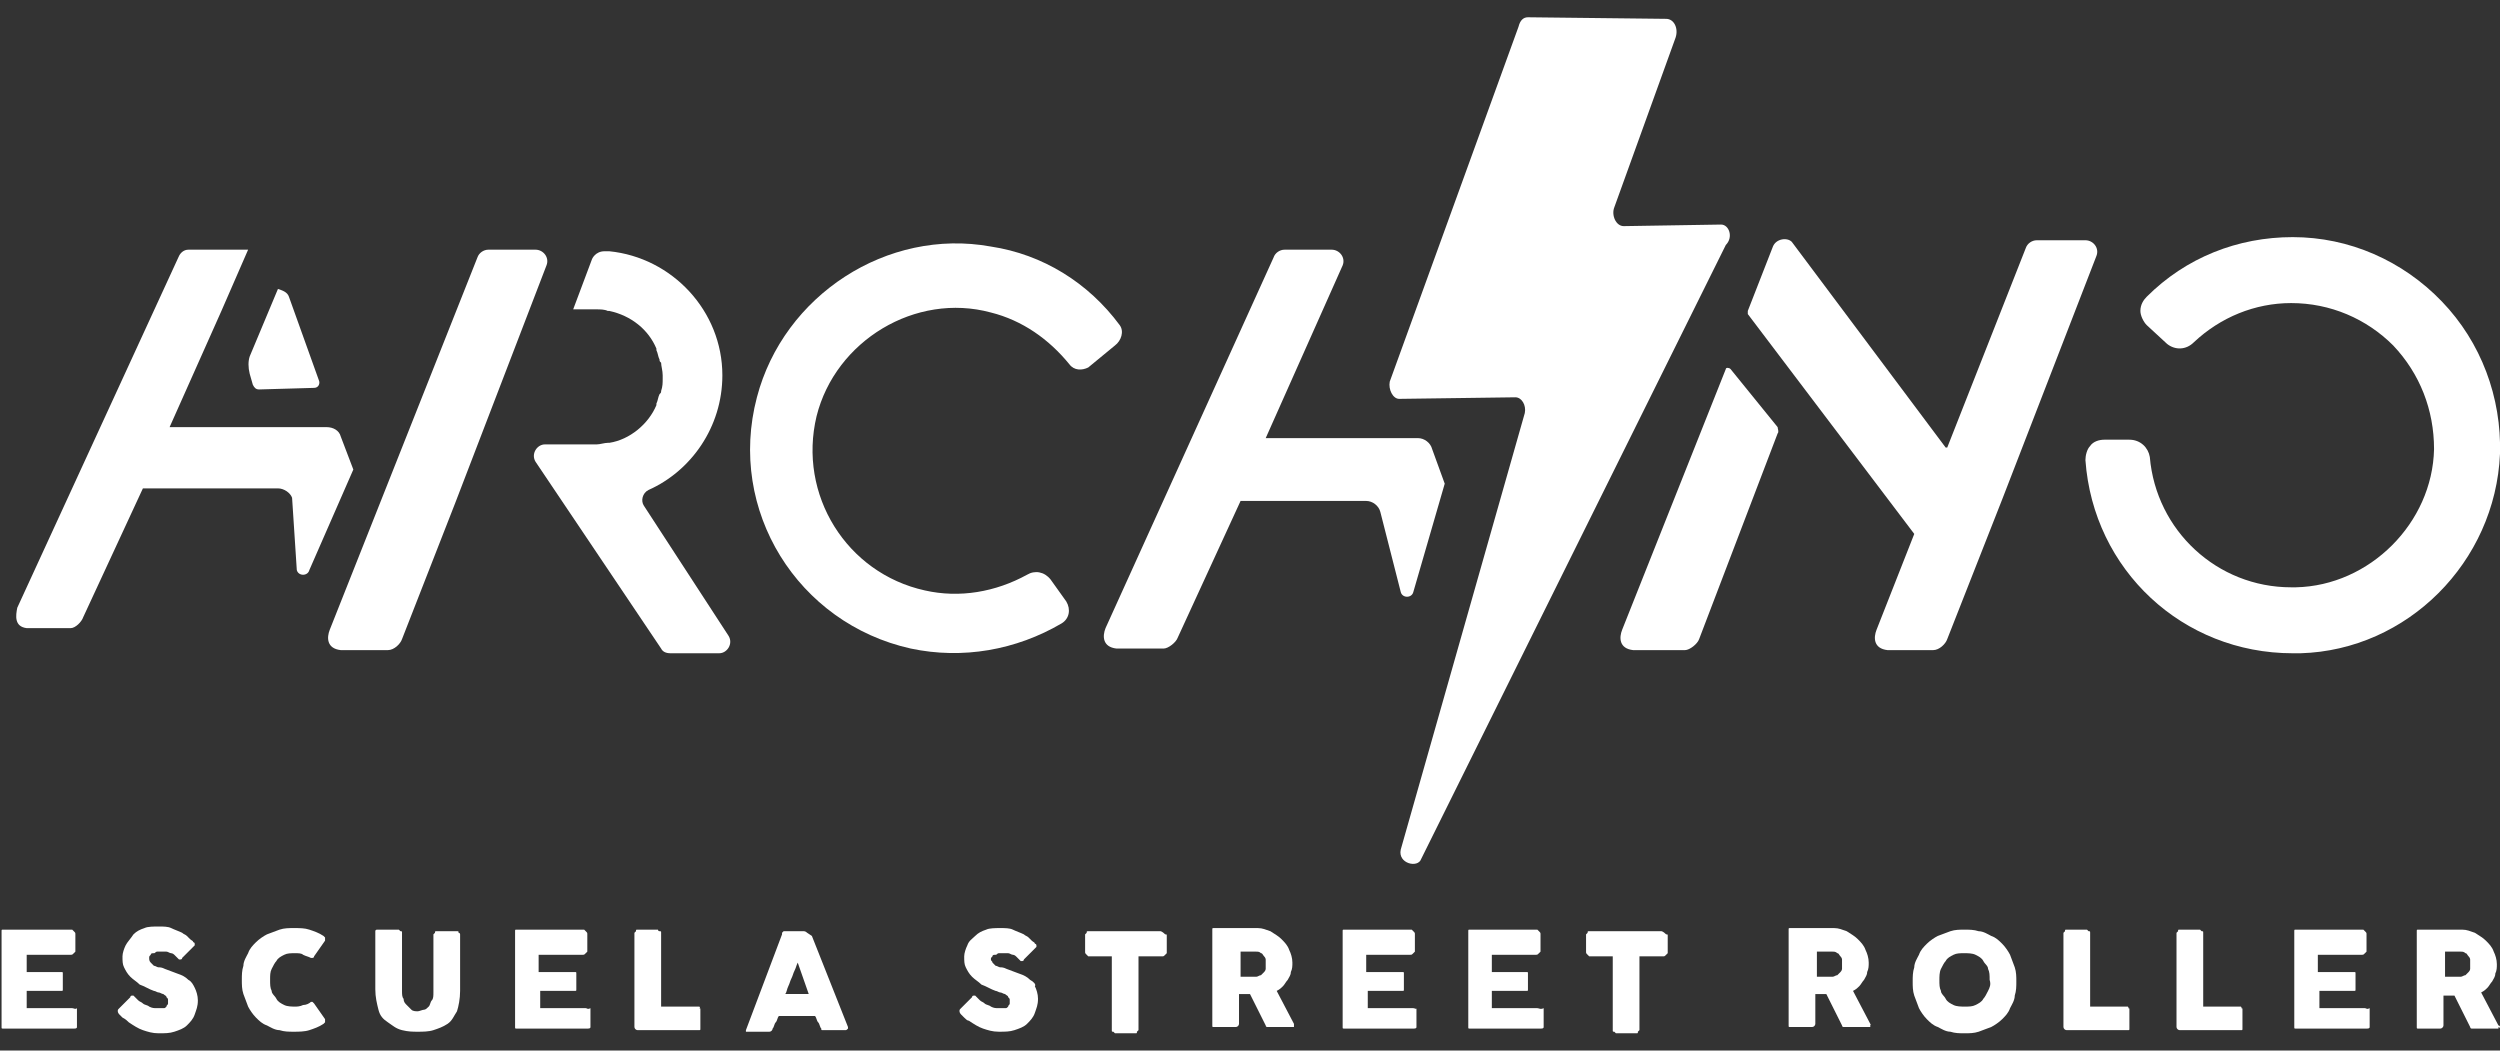
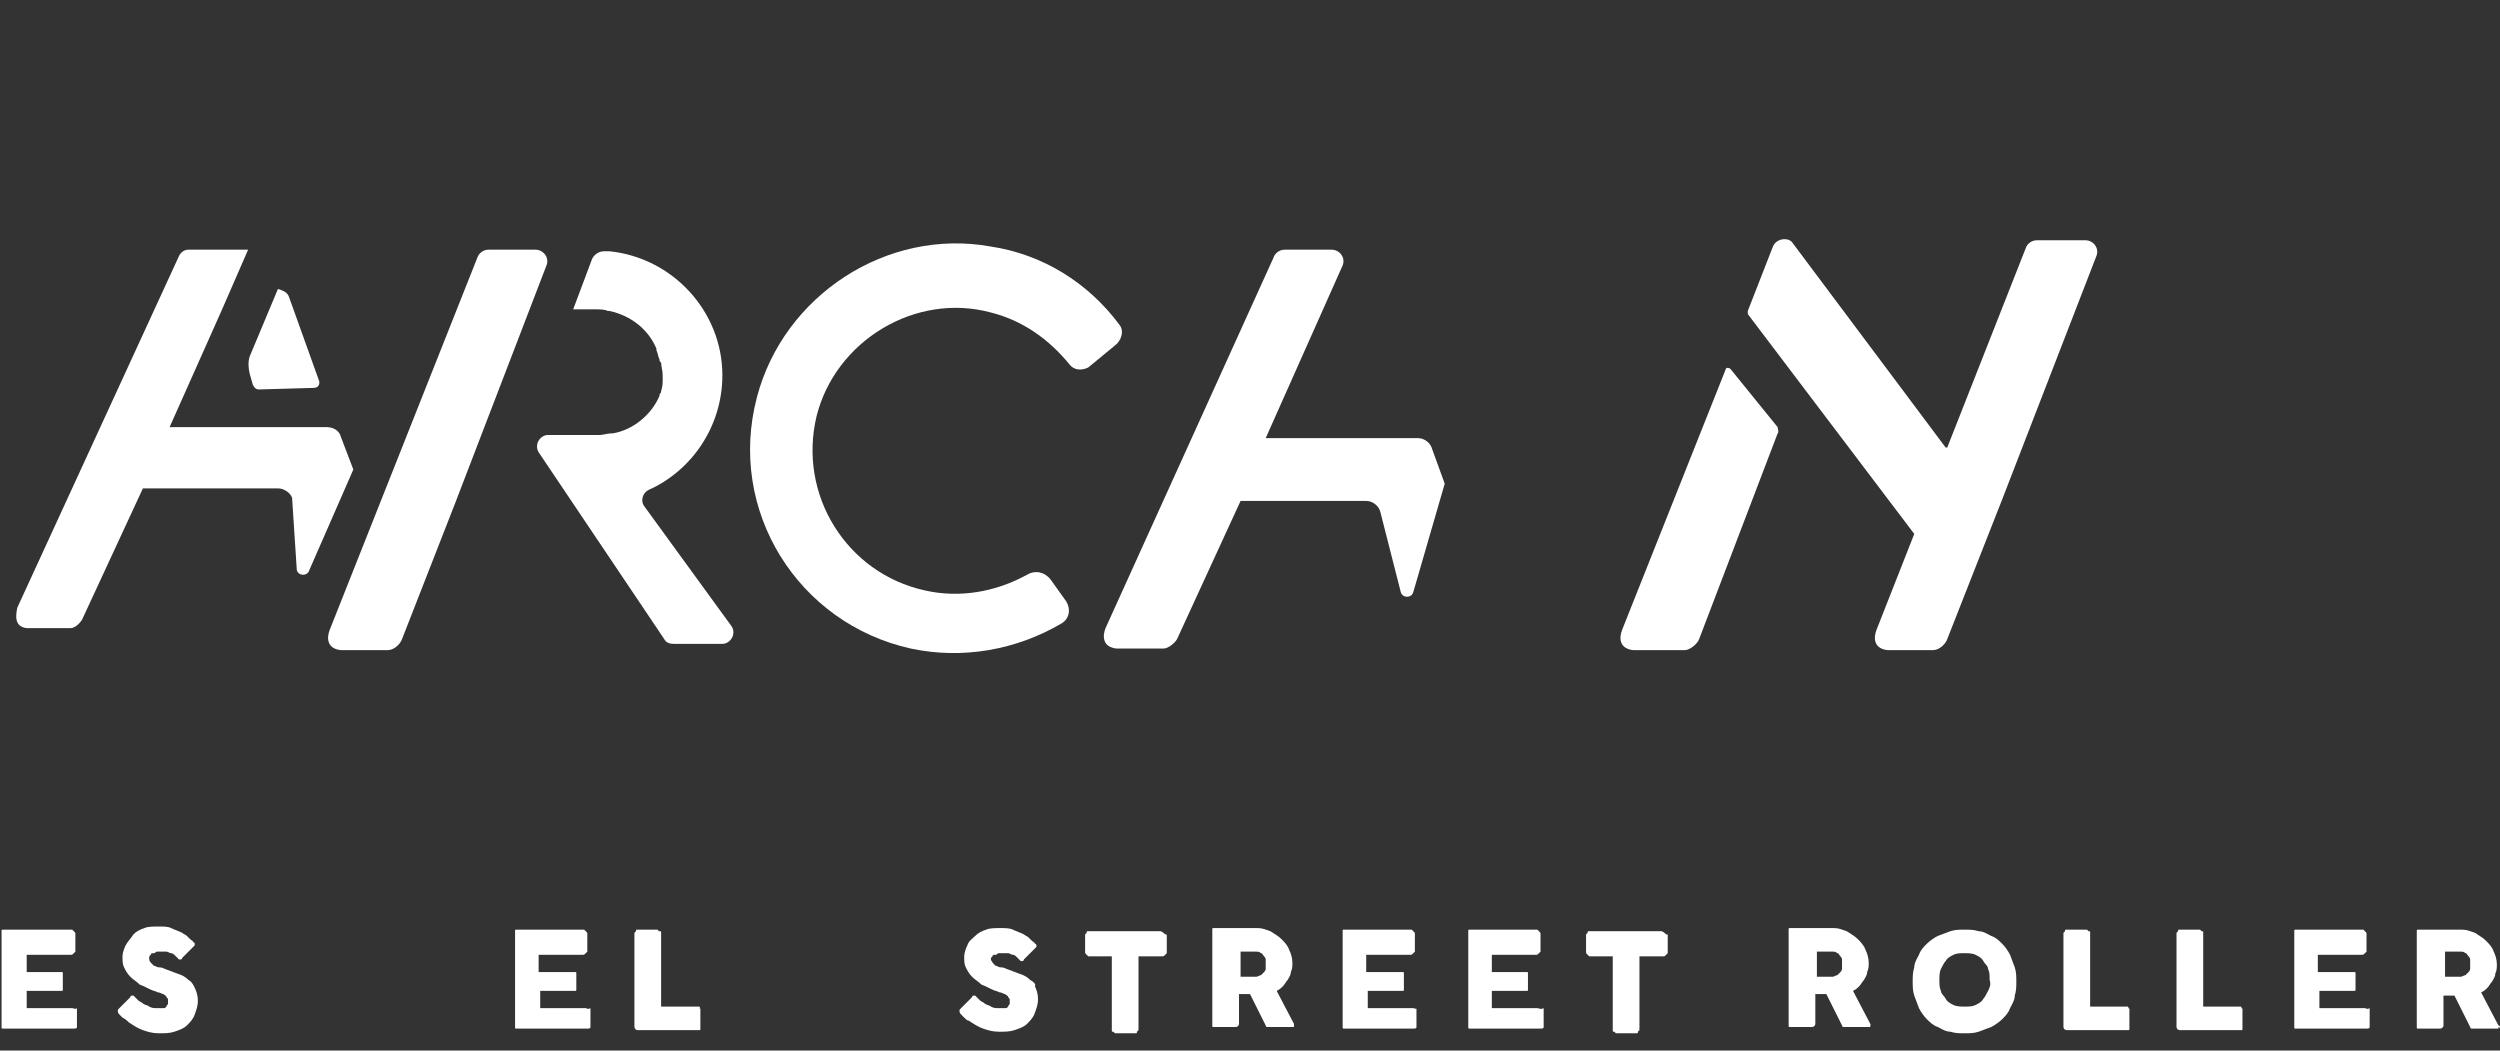
<svg xmlns="http://www.w3.org/2000/svg" version="1.1" id="Capa_1" x="0px" y="0px" width="159.2px" height="66.9px" viewBox="0 0 159.2 66.9" style="enable-background:new 0 0 159.2 66.9;" xml:space="preserve">
  <rect x="0" y="0" width="159.2" height="66.9" fill="#333333" stroke="none" />
  <style type="text/css"> .st0{fill:#FFFFFF;} </style>
  <g>
    <path class="st0" d="M4.6,64.2H1.7v-1.1h2.2c0.1,0,0.1,0,0.1-0.1s0-0.1,0-0.1V62c0-0.1,0-0.1-0.1-0.1c0,0-0.1,0-0.1,0H1.7v-1.1h2.8 c0.1,0,0.1,0,0.2-0.1c0,0,0.1-0.1,0.1-0.1v-1.1c0-0.1,0-0.1-0.1-0.2c0,0-0.1-0.1-0.1-0.1H0.2c-0.1,0-0.1,0-0.1,0.1c0,0,0,0.1,0,0.1 v6c0,0.1,0,0.1,0.1,0.1c0,0,0.1,0,0.1,0h4.4c0.1,0,0.2,0,0.2-0.1c0,0,0,0,0-0.1v-1.1C4.8,64.3,4.7,64.2,4.6,64.2z" />
    <path class="st0" d="M12,62.4c-0.2-0.2-0.4-0.3-0.7-0.4s-0.5-0.2-0.8-0.3c-0.2-0.1-0.3-0.1-0.4-0.1c-0.1,0-0.2-0.1-0.3-0.1 c-0.1-0.1-0.1-0.1-0.2-0.2S9.5,61.1,9.5,61c0-0.1,0-0.1,0.1-0.2c0-0.1,0.1-0.1,0.2-0.1c0.1,0,0.1-0.1,0.2-0.1c0.1,0,0.2,0,0.3,0 c0.1,0,0.2,0,0.3,0c0.1,0,0.2,0.1,0.3,0.1c0.1,0,0.2,0.1,0.2,0.1c0.1,0.1,0.1,0.1,0.2,0.2l0,0c0,0,0.1,0.1,0.1,0.1c0,0,0.1,0,0.1,0 c0,0,0.1,0,0.1-0.1l0.7-0.7c0,0,0.1-0.1,0.1-0.1c0,0,0-0.1,0-0.1s0-0.1-0.1-0.1c0-0.1-0.1-0.1-0.2-0.2c-0.1-0.1-0.1-0.1-0.2-0.2 c-0.1-0.1-0.2-0.1-0.3-0.2c-0.2-0.1-0.5-0.2-0.7-0.3c-0.2-0.1-0.5-0.1-0.8-0.1c-0.3,0-0.7,0-0.9,0.1c-0.3,0.1-0.5,0.2-0.7,0.4 C8.3,59.8,8.1,60,8,60.2c-0.1,0.2-0.2,0.5-0.2,0.7c0,0.3,0,0.5,0.1,0.7c0.1,0.2,0.2,0.4,0.4,0.6c0.2,0.2,0.4,0.3,0.6,0.5 c0.3,0.1,0.6,0.3,0.9,0.4c0.1,0,0.2,0.1,0.3,0.1c0.1,0,0.2,0.1,0.3,0.1c0.1,0.1,0.2,0.1,0.2,0.2c0.1,0.1,0.1,0.1,0.1,0.2 c0,0.1,0,0.2,0,0.2c0,0.1-0.1,0.1-0.1,0.2c-0.1,0.1-0.1,0.1-0.2,0.1c-0.1,0-0.2,0-0.4,0c-0.2,0-0.3,0-0.5-0.1 c-0.1-0.1-0.3-0.1-0.4-0.2c-0.1-0.1-0.2-0.1-0.3-0.2s-0.1-0.1-0.2-0.2c0,0-0.1-0.1-0.1-0.1c0,0-0.1,0-0.1,0c0,0-0.1,0-0.1,0.1 l-0.7,0.7c-0.1,0.1-0.1,0.1-0.1,0.2c0,0,0,0.1,0.1,0.2c0,0,0,0,0,0c0,0,0,0,0,0c0,0,0,0,0,0c0,0,0,0,0,0l0,0c0,0,0.1,0.1,0.2,0.2 C8,64.9,8.1,65,8.2,65.1c0.3,0.2,0.6,0.4,0.9,0.5s0.6,0.2,1,0.2c0.4,0,0.7,0,1-0.1c0.3-0.1,0.6-0.2,0.8-0.4 c0.2-0.2,0.4-0.4,0.5-0.7c0.1-0.3,0.2-0.5,0.2-0.9c0-0.3-0.1-0.6-0.2-0.8C12.3,62.7,12.2,62.5,12,62.4z" />
-     <path class="st0" d="M20,63.9c0,0-0.1-0.1-0.1-0.1s-0.1,0-0.1,0c-0.1,0.1-0.3,0.2-0.5,0.2c-0.2,0.1-0.4,0.1-0.5,0.1 c-0.2,0-0.5,0-0.7-0.1c-0.2-0.1-0.4-0.2-0.5-0.4c-0.1-0.2-0.3-0.3-0.3-0.5c-0.1-0.2-0.1-0.4-0.1-0.7s0-0.5,0.1-0.7 c0.1-0.2,0.2-0.4,0.3-0.5c0.1-0.2,0.3-0.3,0.5-0.4c0.2-0.1,0.4-0.1,0.7-0.1c0.2,0,0.4,0,0.5,0.1c0.2,0.1,0.3,0.1,0.5,0.2 c0.1,0,0.1,0,0.1,0c0,0,0.1,0,0.1-0.1l0.7-1c0-0.1,0-0.1,0-0.2c0,0-0.1-0.1-0.1-0.1c-0.3-0.2-0.6-0.3-0.9-0.4s-0.6-0.1-1-0.1 c-0.3,0-0.6,0-0.9,0.1c-0.3,0.1-0.5,0.2-0.8,0.3c-0.2,0.1-0.5,0.3-0.7,0.5c-0.2,0.2-0.4,0.4-0.5,0.7c-0.1,0.2-0.3,0.5-0.3,0.8 c-0.1,0.3-0.1,0.6-0.1,0.9c0,0.3,0,0.6,0.1,0.9c0.1,0.3,0.2,0.5,0.3,0.8c0.1,0.2,0.3,0.5,0.5,0.7c0.2,0.2,0.4,0.4,0.7,0.5 c0.2,0.1,0.5,0.3,0.8,0.3c0.3,0.1,0.6,0.1,0.9,0.1c0.3,0,0.7,0,1-0.1c0.3-0.1,0.6-0.2,0.9-0.4c0,0,0.1-0.1,0.1-0.1c0,0,0-0.1,0-0.2 L20,63.9z" />
-     <path class="st0" d="M29.1,59.3h-1.3c-0.1,0-0.1,0-0.1,0.1c0,0-0.1,0.1-0.1,0.1v3.7c0,0.2,0,0.4-0.1,0.5c-0.1,0.1-0.1,0.3-0.2,0.4 s-0.2,0.2-0.3,0.2s-0.3,0.1-0.4,0.1c-0.1,0-0.3,0-0.4-0.1S26,64.1,25.9,64c-0.1-0.1-0.2-0.2-0.2-0.4c-0.1-0.1-0.1-0.3-0.1-0.5v-3.7 c0-0.1,0-0.1-0.1-0.1c0,0-0.1-0.1-0.1-0.1H24c0,0-0.1,0-0.1,0.1c0,0,0,0.1,0,0.1v3.6c0,0.5,0.1,0.9,0.2,1.3s0.3,0.6,0.6,0.8 c0.3,0.2,0.5,0.4,0.9,0.5s0.7,0.1,1,0.1s0.7,0,1-0.1c0.3-0.1,0.6-0.2,0.9-0.4c0.3-0.2,0.4-0.5,0.6-0.8c0.1-0.3,0.2-0.8,0.2-1.3 v-3.6c0,0,0-0.1-0.1-0.1C29.2,59.3,29.2,59.3,29.1,59.3z" />
    <path class="st0" d="M37.3,64.2h-2.9v-1.1h2.2c0.1,0,0.1,0,0.1-0.1c0,0,0-0.1,0-0.1V62c0-0.1,0-0.1-0.1-0.1c0,0-0.1,0-0.1,0h-2.2 v-1.1h2.8c0.1,0,0.1,0,0.2-0.1c0,0,0.1-0.1,0.1-0.1v-1.1c0-0.1,0-0.1-0.1-0.2c0,0-0.1-0.1-0.1-0.1h-4.3c-0.1,0-0.1,0-0.1,0.1 c0,0,0,0.1,0,0.1v6c0,0.1,0,0.1,0.1,0.1c0,0,0.1,0,0.1,0h4.4c0.1,0,0.2,0,0.2-0.1c0,0,0,0,0-0.1v-1.1 C37.4,64.3,37.4,64.2,37.3,64.2z" />
    <path class="st0" d="M44.5,64.1h-2.4v-4.7c0-0.1,0-0.1-0.1-0.1s-0.1-0.1-0.1-0.1h-1.3c-0.1,0-0.1,0-0.1,0.1c0,0-0.1,0.1-0.1,0.1v6 c0,0.1,0.1,0.2,0.2,0.2h3.9c0.1,0,0.1,0,0.1-0.1c0,0,0-0.1,0-0.1v-1.1c0-0.1,0-0.1-0.1-0.1C44.6,64.2,44.6,64.1,44.5,64.1z" />
-     <path class="st0" d="M51.4,59.4C51.4,59.4,51.4,59.3,51.4,59.4c-0.1-0.1-0.2-0.1-0.2-0.1h-1.1c0,0,0,0-0.1,0c0,0-0.1,0-0.1,0 c0,0,0,0-0.1,0.1c0,0,0,0,0,0.1l-2.3,6.1c0,0.1,0,0.1,0,0.1c0,0,0.1,0,0.1,0H49c0.1,0,0.2-0.1,0.2-0.2c0.1-0.1,0.1-0.3,0.2-0.4 c0.1-0.1,0.1-0.3,0.2-0.4h2.3c0.1,0.1,0.1,0.3,0.2,0.4c0.1,0.1,0.1,0.3,0.2,0.4c0,0.1,0,0.1,0.1,0.1c0,0,0.1,0,0.2,0h1.2 c0.1,0,0.1,0,0.2-0.1c0,0,0-0.1,0-0.1l-2.3-5.8L51.4,59.4z M50,63.3c0.1-0.1,0.1-0.3,0.2-0.5c0.1-0.2,0.1-0.3,0.2-0.5 c0.1-0.2,0.1-0.3,0.2-0.5c0.1-0.2,0.1-0.3,0.2-0.5l0.7,2H50z" />
    <path class="st0" d="M65.6,62.4c-0.2-0.2-0.4-0.3-0.7-0.4s-0.5-0.2-0.8-0.3c-0.2-0.1-0.3-0.1-0.4-0.1c-0.1,0-0.2-0.1-0.3-0.1 c-0.1-0.1-0.1-0.1-0.2-0.2c0-0.1-0.1-0.1-0.1-0.2c0-0.1,0-0.1,0.1-0.2c0-0.1,0.1-0.1,0.2-0.1c0.1,0,0.1-0.1,0.2-0.1 c0.1,0,0.2,0,0.3,0c0.1,0,0.2,0,0.3,0c0.1,0,0.2,0.1,0.3,0.1c0.1,0,0.2,0.1,0.2,0.1c0.1,0.1,0.1,0.1,0.2,0.2l0,0 c0,0,0.1,0.1,0.1,0.1c0,0,0.1,0,0.1,0c0,0,0.1,0,0.1-0.1l0.7-0.7c0,0,0.1-0.1,0.1-0.1c0,0,0-0.1,0-0.1s0-0.1-0.1-0.1 c0-0.1-0.1-0.1-0.2-0.2c-0.1-0.1-0.1-0.1-0.2-0.2c-0.1-0.1-0.2-0.1-0.3-0.2c-0.2-0.1-0.5-0.2-0.7-0.3c-0.2-0.1-0.5-0.1-0.8-0.1 c-0.3,0-0.7,0-0.9,0.1c-0.3,0.1-0.5,0.2-0.7,0.4c-0.2,0.2-0.4,0.3-0.5,0.6c-0.1,0.2-0.2,0.5-0.2,0.7c0,0.3,0,0.5,0.1,0.7 c0.1,0.2,0.2,0.4,0.4,0.6c0.2,0.2,0.4,0.3,0.6,0.5c0.3,0.1,0.6,0.3,0.9,0.4c0.1,0,0.2,0.1,0.3,0.1c0.1,0,0.2,0.1,0.3,0.1 c0.1,0.1,0.2,0.1,0.2,0.2c0.1,0.1,0.1,0.1,0.1,0.2c0,0.1,0,0.2,0,0.2c0,0.1-0.1,0.1-0.1,0.2c-0.1,0.1-0.1,0.1-0.2,0.1 c-0.1,0-0.2,0-0.4,0c-0.2,0-0.3,0-0.5-0.1c-0.1-0.1-0.3-0.1-0.4-0.2c-0.1-0.1-0.2-0.1-0.3-0.2c-0.1-0.1-0.1-0.1-0.2-0.2 c0,0-0.1-0.1-0.1-0.1c0,0-0.1,0-0.1,0c0,0-0.1,0-0.1,0.1l-0.7,0.7c-0.1,0.1-0.1,0.1-0.1,0.2c0,0,0,0.1,0.1,0.2c0,0,0,0,0,0 c0,0,0,0,0,0c0,0,0,0,0,0c0,0,0,0,0,0l0,0c0,0,0.1,0.1,0.2,0.2c0.1,0.1,0.2,0.2,0.3,0.2c0.3,0.2,0.6,0.4,0.9,0.5 c0.3,0.1,0.6,0.2,1,0.2c0.4,0,0.7,0,1-0.1c0.3-0.1,0.6-0.2,0.8-0.4c0.2-0.2,0.4-0.4,0.5-0.7s0.2-0.5,0.2-0.9c0-0.3-0.1-0.6-0.2-0.8 C66,62.7,65.8,62.5,65.6,62.4z" />
    <path class="st0" d="M73.9,59.3h-4.6c-0.1,0-0.1,0-0.1,0.1c0,0-0.1,0.1-0.1,0.1v1.1c0,0.1,0,0.1,0.1,0.2c0,0,0.1,0.1,0.1,0.1h1.5 v4.7c0,0.1,0,0.1,0.1,0.1c0,0,0.1,0.1,0.1,0.1h1.3c0.1,0,0.1,0,0.1-0.1c0,0,0.1-0.1,0.1-0.1v-4.7h1.5c0.1,0,0.1,0,0.2-0.1 c0,0,0.1-0.1,0.1-0.1v-1.1c0-0.1,0-0.1-0.1-0.1C74,59.3,73.9,59.3,73.9,59.3z" />
    <path class="st0" d="M82.4,65.2l-1.1-2.1c0.2-0.1,0.3-0.2,0.4-0.3c0.1-0.1,0.2-0.3,0.3-0.4c0.1-0.2,0.2-0.3,0.2-0.5 c0.1-0.2,0.1-0.4,0.1-0.6c0-0.3-0.1-0.6-0.2-0.8c-0.1-0.3-0.3-0.5-0.5-0.7c-0.2-0.2-0.4-0.3-0.7-0.5c-0.3-0.1-0.5-0.2-0.8-0.2h-2.8 c-0.1,0-0.1,0-0.1,0.1c0,0,0,0.1,0,0.1v6c0,0.1,0,0.1,0.1,0.1c0,0,0.1,0,0.1,0h1.3c0.1,0,0.2-0.1,0.2-0.2v-1.9h0.7l1,2 c0,0,0,0.1,0.1,0.1c0,0,0.1,0,0.1,0h1.5c0.1,0,0.1,0,0.1,0c0,0,0-0.1,0-0.1c0,0,0-0.1,0-0.1C82.4,65.3,82.4,65.3,82.4,65.2z M80.6,61.7c0,0.1-0.1,0.2-0.1,0.2c-0.1,0.1-0.1,0.1-0.2,0.2c-0.1,0-0.2,0.1-0.3,0.1c0,0-0.1,0-0.1,0c0,0-0.1,0-0.1,0h-0.8v-1.6 h0.6c0.1,0,0.2,0,0.2,0c0.1,0,0.1,0,0.2,0c0.1,0,0.2,0,0.3,0.1c0.1,0,0.1,0.1,0.2,0.2c0.1,0.1,0.1,0.2,0.1,0.2c0,0.1,0,0.2,0,0.3 C80.6,61.5,80.6,61.6,80.6,61.7z" />
    <path class="st0" d="M90,64.2h-2.9v-1.1h2.2c0.1,0,0.1,0,0.1-0.1c0,0,0-0.1,0-0.1V62c0-0.1,0-0.1-0.1-0.1c0,0-0.1,0-0.1,0h-2.2 v-1.1h2.8c0.1,0,0.1,0,0.2-0.1c0,0,0.1-0.1,0.1-0.1v-1.1c0-0.1,0-0.1-0.1-0.2c0,0-0.1-0.1-0.1-0.1h-4.3c-0.1,0-0.1,0-0.1,0.1 c0,0,0,0.1,0,0.1v6c0,0.1,0,0.1,0.1,0.1c0,0,0.1,0,0.1,0H90c0.1,0,0.2,0,0.2-0.1c0,0,0,0,0-0.1v-1.1C90.2,64.3,90.1,64.2,90,64.2z" />
    <path class="st0" d="M97.9,64.2H95v-1.1h2.2c0.1,0,0.1,0,0.1-0.1c0,0,0-0.1,0-0.1V62c0-0.1,0-0.1-0.1-0.1c0,0-0.1,0-0.1,0H95v-1.1 h2.8c0.1,0,0.1,0,0.2-0.1c0,0,0.1-0.1,0.1-0.1v-1.1c0-0.1,0-0.1-0.1-0.2c0,0-0.1-0.1-0.1-0.1h-4.3c-0.1,0-0.1,0-0.1,0.1 c0,0,0,0.1,0,0.1v6c0,0.1,0,0.1,0.1,0.1c0,0,0.1,0,0.1,0h4.4c0.1,0,0.2,0,0.2-0.1c0,0,0,0,0-0.1v-1.1C98.1,64.3,98,64.2,97.9,64.2z " />
    <path class="st0" d="M105.8,59.3h-4.6c-0.1,0-0.1,0-0.1,0.1c0,0-0.1,0.1-0.1,0.1v1.1c0,0.1,0,0.1,0.1,0.2c0,0,0.1,0.1,0.1,0.1h1.5 v4.7c0,0.1,0,0.1,0.1,0.1c0,0,0.1,0.1,0.1,0.1h1.3c0.1,0,0.1,0,0.1-0.1c0,0,0.1-0.1,0.1-0.1v-4.7h1.5c0.1,0,0.1,0,0.2-0.1 c0,0,0.1-0.1,0.1-0.1v-1.1c0-0.1,0-0.1-0.1-0.1C105.9,59.3,105.8,59.3,105.8,59.3z" />
    <path class="st0" d="M119.1,65.2l-1.1-2.1c0.2-0.1,0.3-0.2,0.4-0.3c0.1-0.1,0.2-0.3,0.3-0.4c0.1-0.2,0.2-0.3,0.2-0.5 c0.1-0.2,0.1-0.4,0.1-0.6c0-0.3-0.1-0.6-0.2-0.8c-0.1-0.3-0.3-0.5-0.5-0.7c-0.2-0.2-0.4-0.3-0.7-0.5c-0.3-0.1-0.5-0.2-0.8-0.2h-2.8 c-0.1,0-0.1,0-0.1,0.1c0,0,0,0.1,0,0.1v6c0,0.1,0,0.1,0.1,0.1c0,0,0.1,0,0.1,0h1.3c0.1,0,0.2-0.1,0.2-0.2v-1.9h0.7l1,2 c0,0,0,0.1,0.1,0.1c0,0,0.1,0,0.1,0h1.5c0.1,0,0.1,0,0.1,0c0,0,0-0.1,0-0.1c0,0,0-0.1,0-0.1C119.2,65.3,119.1,65.3,119.1,65.2z M117.3,61.7c0,0.1-0.1,0.2-0.1,0.2c-0.1,0.1-0.1,0.1-0.2,0.2c-0.1,0-0.2,0.1-0.3,0.1c0,0-0.1,0-0.1,0s-0.1,0-0.1,0h-0.8v-1.6h0.6 c0.1,0,0.2,0,0.2,0c0.1,0,0.1,0,0.2,0c0.1,0,0.2,0,0.3,0.1c0.1,0,0.1,0.1,0.2,0.2c0.1,0.1,0.1,0.2,0.1,0.2c0,0.1,0,0.2,0,0.3 C117.3,61.5,117.3,61.6,117.3,61.7z" />
    <path class="st0" d="M128,60.8c-0.1-0.2-0.3-0.5-0.5-0.7s-0.4-0.4-0.7-0.5c-0.2-0.1-0.5-0.3-0.8-0.3c-0.3-0.1-0.6-0.1-0.9-0.1 c-0.3,0-0.6,0-0.9,0.1c-0.3,0.1-0.5,0.2-0.8,0.3c-0.2,0.1-0.5,0.3-0.7,0.5c-0.2,0.2-0.4,0.4-0.5,0.7c-0.1,0.2-0.3,0.5-0.3,0.8 c-0.1,0.3-0.1,0.6-0.1,0.9c0,0.3,0,0.6,0.1,0.9c0.1,0.3,0.2,0.5,0.3,0.8c0.1,0.2,0.3,0.5,0.5,0.7c0.2,0.2,0.4,0.4,0.7,0.5 c0.2,0.1,0.5,0.3,0.8,0.3c0.3,0.1,0.6,0.1,0.9,0.1c0.3,0,0.6,0,0.9-0.1c0.3-0.1,0.5-0.2,0.8-0.3c0.2-0.1,0.5-0.3,0.7-0.5 c0.2-0.2,0.4-0.4,0.5-0.7c0.1-0.2,0.3-0.5,0.3-0.8c0.1-0.3,0.1-0.6,0.1-0.9c0-0.3,0-0.6-0.1-0.9C128.2,61.3,128.1,61.1,128,60.8z M126.6,63.1c-0.1,0.2-0.2,0.4-0.3,0.5c-0.1,0.2-0.3,0.3-0.5,0.4c-0.2,0.1-0.4,0.1-0.7,0.1c-0.2,0-0.5,0-0.7-0.1 c-0.2-0.1-0.4-0.2-0.5-0.4c-0.1-0.2-0.3-0.3-0.3-0.5c-0.1-0.2-0.1-0.4-0.1-0.7c0-0.2,0-0.5,0.1-0.7c0.1-0.2,0.2-0.4,0.3-0.5 c0.1-0.2,0.3-0.3,0.5-0.4c0.2-0.1,0.4-0.1,0.7-0.1c0.2,0,0.5,0,0.7,0.1c0.2,0.1,0.4,0.2,0.5,0.4s0.3,0.3,0.3,0.5 c0.1,0.2,0.1,0.4,0.1,0.7C126.8,62.7,126.7,62.9,126.6,63.1z" />
    <path class="st0" d="M135.5,64.1h-2.4v-4.7c0-0.1,0-0.1-0.1-0.1c0,0-0.1-0.1-0.1-0.1h-1.3c-0.1,0-0.1,0-0.1,0.1 c0,0-0.1,0.1-0.1,0.1v6c0,0.1,0.1,0.2,0.2,0.2h3.9c0.1,0,0.1,0,0.1-0.1c0,0,0-0.1,0-0.1v-1.1c0-0.1,0-0.1-0.1-0.1 C135.6,64.2,135.5,64.1,135.5,64.1z" />
    <path class="st0" d="M142.7,64.1h-2.4v-4.7c0-0.1,0-0.1-0.1-0.1c0,0-0.1-0.1-0.1-0.1h-1.3c-0.1,0-0.1,0-0.1,0.1 c0,0-0.1,0.1-0.1,0.1v6c0,0.1,0.1,0.2,0.2,0.2h3.9c0.1,0,0.1,0,0.1-0.1c0,0,0-0.1,0-0.1v-1.1c0-0.1,0-0.1-0.1-0.1 C142.8,64.2,142.7,64.1,142.7,64.1z" />
    <path class="st0" d="M150.6,64.2h-2.9v-1.1h2.2c0.1,0,0.1,0,0.1-0.1c0,0,0-0.1,0-0.1V62c0-0.1,0-0.1-0.1-0.1c0,0-0.1,0-0.1,0h-2.2 v-1.1h2.8c0.1,0,0.1,0,0.2-0.1c0,0,0.1-0.1,0.1-0.1v-1.1c0-0.1,0-0.1-0.1-0.2c0,0-0.1-0.1-0.1-0.1h-4.3c-0.1,0-0.1,0-0.1,0.1 c0,0,0,0.1,0,0.1v6c0,0.1,0,0.1,0.1,0.1c0,0,0.1,0,0.1,0h4.4c0.1,0,0.2,0,0.2-0.1c0,0,0,0,0-0.1v-1.1 C150.7,64.3,150.7,64.2,150.6,64.2z" />
    <path class="st0" d="M159.2,65.4c0-0.1-0.1-0.1-0.1-0.1l-1.1-2.1c0.2-0.1,0.3-0.2,0.4-0.3c0.1-0.1,0.2-0.3,0.3-0.4 c0.1-0.2,0.2-0.3,0.2-0.5c0.1-0.2,0.1-0.4,0.1-0.6c0-0.3-0.1-0.6-0.2-0.8c-0.1-0.3-0.3-0.5-0.5-0.7c-0.2-0.2-0.4-0.3-0.7-0.5 c-0.3-0.1-0.5-0.2-0.8-0.2h-2.8c-0.1,0-0.1,0-0.1,0.1c0,0,0,0.1,0,0.1v6c0,0.1,0,0.1,0.1,0.1c0,0,0.1,0,0.1,0h1.3 c0.1,0,0.2-0.1,0.2-0.2v-1.9h0.7l1,2c0,0,0,0.1,0.1,0.1c0,0,0.1,0,0.1,0h1.5c0.1,0,0.1,0,0.1,0c0,0,0-0.1,0-0.1 C159.2,65.5,159.2,65.4,159.2,65.4z M157.3,61.7c0,0.1-0.1,0.2-0.1,0.2c-0.1,0.1-0.1,0.1-0.2,0.2c-0.1,0-0.2,0.1-0.3,0.1 c0,0-0.1,0-0.1,0c0,0-0.1,0-0.1,0h-0.8v-1.6h0.6c0.1,0,0.2,0,0.2,0c0.1,0,0.1,0,0.2,0c0.1,0,0.2,0,0.3,0.1c0.1,0,0.1,0.1,0.2,0.2 c0.1,0.1,0.1,0.2,0.1,0.2c0,0.1,0,0.2,0,0.3C157.3,61.5,157.3,61.6,157.3,61.7z" />
    <path class="st0" d="M87,31.9c0.4,0,0.8,0.3,0.9,0.7l1.3,5.1c0.1,0.4,0.7,0.4,0.8,0l2-6.9l-0.8-2.2c-0.1-0.4-0.5-0.7-0.9-0.7h-9.7 l4.9-11c0.2-0.5-0.2-1-0.7-1h-3c-0.3,0-0.6,0.2-0.7,0.5L70.4,40c-0.2,0.5-0.2,1.2,0.7,1.3h3c0.3,0,0.8-0.4,0.9-0.7l4-8.7H87z" />
    <path class="st0" d="M25.6,40.7L29,32l5.8-15.1c0.2-0.5-0.2-1-0.7-1h-3c-0.3,0-0.6,0.2-0.7,0.5l-9.4,23.7c-0.2,0.5-0.2,1.2,0.7,1.3 h3C25.1,41.4,25.5,41,25.6,40.7z" />
    <path class="st0" d="M71,22c0.4-0.3,0.6-0.9,0.3-1.3c-2-2.7-4.9-4.5-8.2-5c-6.6-1.2-13.2,3.1-14.9,9.6c-1.9,7.2,2.6,14.4,9.8,16 c3.3,0.7,6.7,0.1,9.6-1.6c0.5-0.3,0.6-0.9,0.3-1.4l-1-1.4c-0.4-0.5-1-0.6-1.5-0.3c-2,1.1-4.3,1.5-6.5,1c-5-1.1-8.1-6.1-6.9-11.1 c1.2-4.8,6.3-7.9,11.1-6.6c2,0.5,3.7,1.7,5,3.3c0.3,0.4,0.8,0.4,1.2,0.2L71,22z" />
-     <path class="st0" d="M41,32.2c-0.2-0.3-0.1-0.8,0.3-1C44,30,46,27.2,46,23.9c0,0,0,0,0,0c0,0,0,0,0,0c0-4.1-3.2-7.5-7.2-7.9 c-0.1,0-0.2,0-0.3,0c-0.6,0-0.8,0.5-0.8,0.5l-1.2,3.2c0,0,1.3,0,1.5,0c0.2,0,0.5,0,0.7,0.1c0,0,0.1,0,0.1,0c1.4,0.3,2.5,1.2,3,2.4 c0,0,0,0,0,0.1c0.1,0.2,0.1,0.4,0.2,0.6c0,0.1,0,0.1,0.1,0.2c0,0.2,0.1,0.5,0.1,0.8c0,0,0,0.1,0,0.1s0,0.1,0,0.1 c0,0.3,0,0.5-0.1,0.8c0,0.1,0,0.1-0.1,0.2c-0.1,0.2-0.1,0.4-0.2,0.6c0,0,0,0,0,0.1c-0.5,1.2-1.7,2.2-3,2.4c0,0-0.1,0-0.1,0 c-0.2,0-0.5,0.1-0.7,0.1l-3.3,0c-0.5,0-0.9,0.6-0.6,1.1l8,11.9c0.1,0.2,0.3,0.3,0.6,0.3h3.1c0.5,0,0.9-0.6,0.6-1.1L41,32.2z" />
-     <path class="st0" d="M109.6,14.3l-6.2,0.1c-0.5,0-0.8-0.7-0.6-1.2l3.9-10.8c0.2-0.6-0.1-1.2-0.6-1.2l-8.8-0.1 c-0.3,0-0.5,0.2-0.6,0.6l-8.2,22.6c-0.1,0.5,0.2,1.1,0.6,1.1l7.4-0.1c0.4,0,0.7,0.5,0.6,1l-7.9,27.8c-0.2,0.9,1.1,1.2,1.3,0.6 l19.4-39.1C110.4,15.1,110.1,14.3,109.6,14.3z" />
-     <path class="st0" d="M159.2,28.9c0.1-3.6-1.2-7.1-3.7-9.7c-2.5-2.6-5.9-4.1-9.5-4.1c-3.5,0-6.8,1.3-9.3,3.8 c-0.2,0.2-0.4,0.5-0.4,0.9c0,0.3,0.2,0.7,0.4,0.9l1.3,1.2c0.5,0.4,1.2,0.4,1.7-0.1c1.7-1.6,3.9-2.5,6.2-2.5c2.5,0,4.8,1,6.5,2.7 c1.7,1.8,2.6,4.1,2.6,6.6c-0.1,4.7-4.1,8.7-8.8,8.8c-0.1,0-0.2,0-0.3,0c-4.7,0-8.6-3.6-9-8.3c-0.1-0.6-0.6-1.1-1.3-1.1H134 c-0.3,0-0.7,0.1-0.9,0.4c-0.2,0.2-0.3,0.6-0.3,0.9c0.5,7,6.2,12.3,13.2,12.3c0.2,0,0.4,0,0.5,0C153.3,41.4,158.9,35.8,159.2,28.9z" />
+     <path class="st0" d="M41,32.2c-0.2-0.3-0.1-0.8,0.3-1C44,30,46,27.2,46,23.9c0,0,0,0,0,0c0,0,0,0,0,0c0-4.1-3.2-7.5-7.2-7.9 c-0.1,0-0.2,0-0.3,0c-0.6,0-0.8,0.5-0.8,0.5l-1.2,3.2c0,0,1.3,0,1.5,0c0.2,0,0.5,0,0.7,0.1c0,0,0.1,0,0.1,0c1.4,0.3,2.5,1.2,3,2.4 c0,0,0,0,0,0.1c0.1,0.2,0.1,0.4,0.2,0.6c0,0.1,0,0.1,0.1,0.2c0,0.2,0.1,0.5,0.1,0.8c0,0,0,0.1,0,0.1s0,0.1,0,0.1 c0,0.3,0,0.5-0.1,0.8c0,0.1,0,0.1-0.1,0.2c0,0,0,0,0,0.1c-0.5,1.2-1.7,2.2-3,2.4c0,0-0.1,0-0.1,0 c-0.2,0-0.5,0.1-0.7,0.1l-3.3,0c-0.5,0-0.9,0.6-0.6,1.1l8,11.9c0.1,0.2,0.3,0.3,0.6,0.3h3.1c0.5,0,0.9-0.6,0.6-1.1L41,32.2z" />
    <path class="st0" d="M17.7,31.1c0.4,0,0.8,0.3,0.9,0.6l0.3,4.6c0.1,0.4,0.7,0.4,0.8,0l2.8-6.4l-0.8-2.1c-0.1-0.4-0.5-0.6-0.9-0.6 h-10l3.3-7.4l1.7-3.9H12c-0.3,0-0.5,0.2-0.6,0.4L1.1,38.7C1,39.2,0.9,39.9,1.7,40h2.8c0.3,0,0.7-0.4,0.8-0.7l3.8-8.2H17.7z" />
    <path class="st0" d="M15.9,23.8l0.2,0.7c0.1,0.2,0.2,0.3,0.4,0.3l3.5-0.1c0.3,0,0.4-0.3,0.3-0.5l-1.9-5.3c-0.1-0.3-0.4-0.4-0.7-0.5 l-1.8,4.3C15.8,23,15.8,23.4,15.9,23.8z" />
    <path class="st0" d="M124,40.7l3.5-8.9l6-15.5c0.2-0.5-0.2-1-0.7-1h-3.1c-0.3,0-0.6,0.2-0.7,0.5l-5,12.7c-0.1,0-0.1,0-0.1,0 l-9.8-13.1c-0.3-0.3-1-0.2-1.2,0.3l-1.6,4.1c0,0.1,0,0.1,0,0.2L121.9,34l-2.4,6.1c-0.2,0.5-0.2,1.2,0.7,1.3h2.9 C123.5,41.4,123.9,41,124,40.7z" />
    <path class="st0" d="M110.2,23.5c-0.1-0.1-0.3-0.1-0.3,0l-6.6,16.6c-0.2,0.5-0.2,1.2,0.7,1.3h3.3c0.3,0,0.8-0.4,0.9-0.7l5-13.1 c0.1-0.1,0-0.3,0-0.4L110.2,23.5z" />
  </g>
</svg>